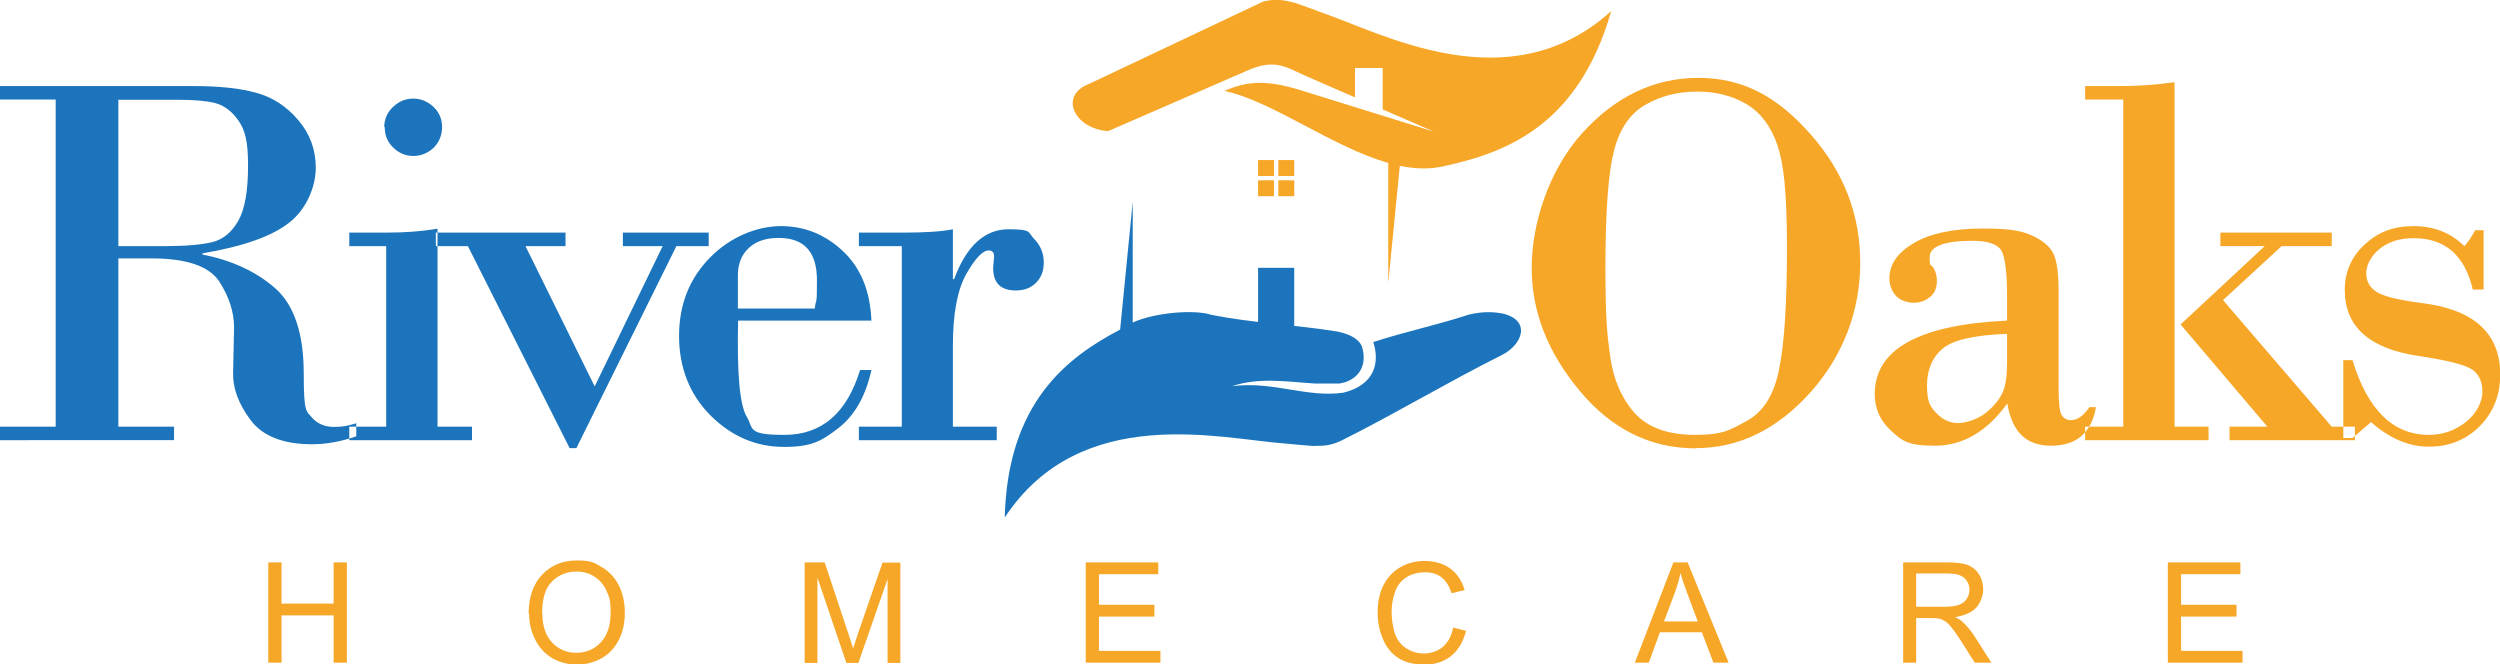
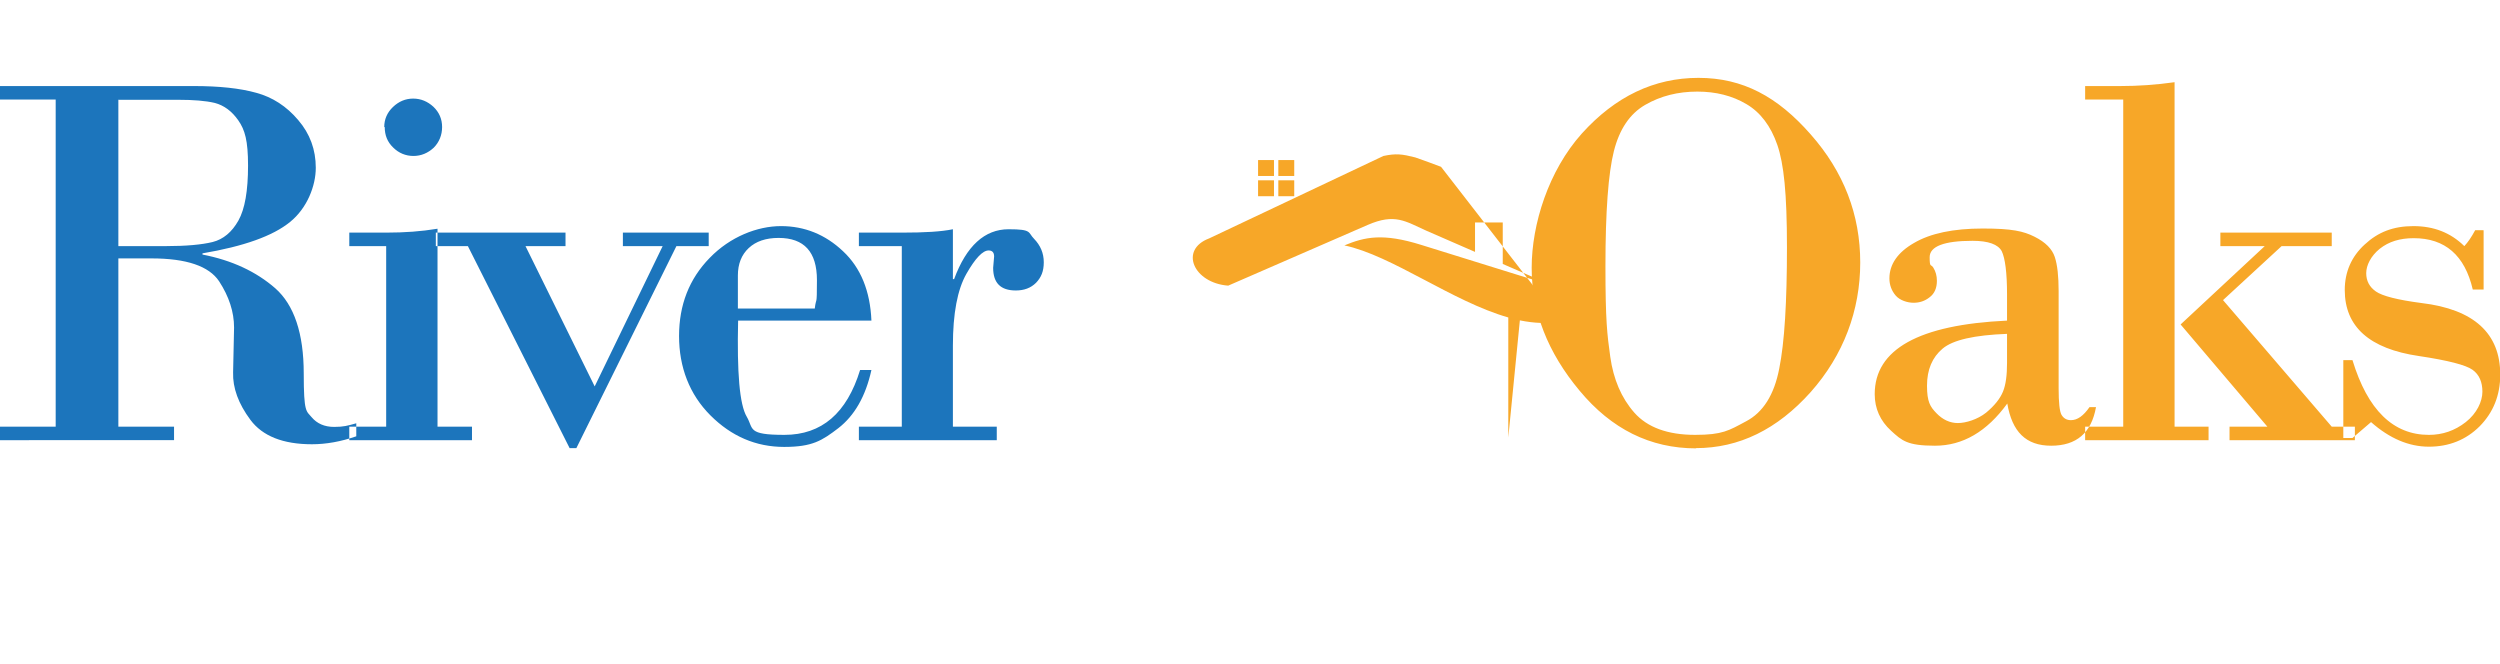
<svg xmlns="http://www.w3.org/2000/svg" viewBox="0 0 1037.1 275.6">
  <defs>
    <style>      .cls-1, .cls-2 {        fill-rule: evenodd;      }      .cls-1, .cls-3 {        fill: #1c75bc;      }      .cls-2, .cls-4 {        fill: #f7a728;      }    </style>
  </defs>
  <g>
    <g id="Layer_2">
      <g id="Layer_1-2">
-         <path class="cls-4" d="M111.3,274.9v-41.6h5.5v17.1h21.6v-17.1h5.5v41.6h-5.5v-19.6h-21.6v19.6h-5.5ZM219.3,254.6c0-6.9,1.9-12.3,5.6-16.2,3.7-3.9,8.5-5.9,14.4-5.9s7.3.9,10.4,2.8c3.1,1.8,5.4,4.4,7.1,7.7,1.6,3.3,2.4,7,2.4,11.2s-.8,8-2.5,11.3c-1.7,3.3-4.1,5.9-7.2,7.6-3.1,1.7-6.5,2.6-10.1,2.6s-7.4-.9-10.5-2.8c-3.1-1.9-5.4-4.5-7-7.8-1.6-3.3-2.4-6.7-2.4-10.4h0ZM225,254.7c0,5,1.4,9,4,11.8,2.7,2.9,6.1,4.3,10.1,4.3s7.6-1.5,10.2-4.4c2.7-2.9,4-7,4-12.4s-.6-6.3-1.7-8.9c-1.1-2.5-2.8-4.5-5-5.9-2.2-1.4-4.7-2.1-7.4-2.1-3.9,0-7.3,1.3-10.1,4-2.8,2.7-4.2,7.1-4.2,13.4h0ZM333.8,274.9v-41.6h8.3l9.8,29.5c.9,2.7,1.6,4.8,2,6.2.5-1.5,1.2-3.7,2.2-6.7l10-28.9h7.4v41.6h-5.3v-34.8l-12.1,34.8h-5l-12-35.4v35.4h-5.3ZM450.4,274.9v-41.6h30.1v4.9h-24.6v12.7h23v4.9h-23v14.2h25.5v4.9h-31,0ZM602.7,260.3l5.5,1.4c-1.2,4.5-3.2,8-6.2,10.4-3,2.4-6.7,3.6-11,3.6s-8.1-.9-10.9-2.7c-2.8-1.8-5-4.5-6.4-7.9-1.5-3.5-2.2-7.2-2.2-11.2s.8-8.1,2.5-11.3c1.7-3.2,4-5.7,7.1-7.4,3-1.7,6.4-2.5,10.1-2.5s7.7,1.1,10.5,3.2,4.8,5.1,5.9,8.9l-5.4,1.3c-1-3-2.4-5.2-4.2-6.6-1.8-1.4-4.1-2.1-6.9-2.1s-5.9.8-8,2.3c-2.2,1.5-3.7,3.6-4.5,6.2-.9,2.6-1.3,5.2-1.3,8s.5,6.6,1.5,9.3c1,2.6,2.6,4.6,4.8,5.9,2.2,1.3,4.5,2,7.1,2s5.7-.9,7.8-2.7c2.1-1.8,3.6-4.4,4.3-7.9h0ZM678.2,274.9l16-41.6h5.9l17,41.6h-6.3l-4.8-12.6h-17.4l-4.6,12.6h-5.8ZM690.2,257.8h14.1l-4.3-11.5c-1.3-3.5-2.3-6.4-2.9-8.6-.5,2.7-1.3,5.3-2.2,7.9l-4.6,12.2h0ZM789.5,274.9v-41.6h18.4c3.7,0,6.5.4,8.5,1.1,1.9.8,3.5,2.1,4.6,3.9,1.2,1.9,1.7,4,1.7,6.3s-1,5.4-2.9,7.5c-1.9,2-4.9,3.3-8.8,3.9,1.5.7,2.6,1.4,3.3,2.1,1.6,1.5,3.1,3.3,4.6,5.5l7.2,11.3h-6.9l-5.5-8.7c-1.6-2.5-2.9-4.4-4-5.7-1-1.3-2-2.3-2.8-2.8-.8-.5-1.7-.9-2.5-1.1-.6-.1-1.7-.2-3.1-.2h-6.4v18.5h-5.5ZM795,251.7h11.8c2.5,0,4.5-.3,5.9-.8,1.4-.5,2.5-1.4,3.2-2.5s1.1-2.4,1.1-3.7c0-2-.7-3.6-2.1-4.9-1.4-1.3-3.7-1.9-6.8-1.9h-13.2v13.8h0ZM899.3,274.9v-41.6h30.1v4.9h-24.6v12.7h23v4.9h-23v14.2h25.5v4.9h-31Z" />
        <path class="cls-2" d="M521.9,66.4h6.6v6.6h-6.6v-6.6h0ZM528.5,74.8v6.6h-6.6v-6.6h6.6ZM530.3,66.4h6.6v6.6h-6.6v-6.6h0ZM536.9,74.8v6.6h-6.6v-6.6h6.6Z" />
-         <rect class="cls-3" x="521.9" y="111.1" width="15" height="26.9" />
-         <path class="cls-1" d="M464.7,136.7c-22.1,11.6-46.7,30.3-47.9,78,31.6-48,90.2-32.5,116.4-30.7l5.4.5,5.9.5c5.7,0,8.2-.3,12.9-2.7,22.1-11.1,43.4-23.9,65.6-35,8.6-4.3,12.3-14.3.5-17.2-5-1-9.6-.7-14.5.5-12.9,4.3-26.3,7-39.3,11.3,2.8,8.8.4,17.8-12.4,21-15.2,2.2-29.1-4.9-46.2-2.7,11.3-3.8,22.9-1.8,34.4-1.1h10.2l2.2-.5c7-2.3,9.2-8.5,7-15.1-1.8-3.6-6-5-9.7-5.9-17.6-2.9-35.1-3.5-52.7-7-6.9-2.3-23.4-1-32.6,3.2v-50.1l-5.2,52.7h0Z" />
-         <path class="cls-2" d="M597.8,69.2c25.2-5.4,56.6-15.7,70.6-64.6-42.6,38.5-95.5,8.9-120.4.5l-5.1-1.9-5.6-2c-5.5-1.4-8-1.7-13.2-.6l-72.3,34.2c-12.5,4.7-6.5,18.5,7.9,19.6l57.9-25.2c11.3-4.9,15.6-1.5,24.3,2.4l20.2,8.8v-12.2h11.5v17.2l21.2,9.2-55-17.1c-16-5-23.4-3.3-31.9.2,19.8,4.2,44.8,23.3,68,29.9v49.8l4.8-48.6c5.9,1.2,11.6,1.5,17,.4h0Z" />
+         <path class="cls-2" d="M597.8,69.2l-5.1-1.9-5.6-2c-5.5-1.4-8-1.7-13.2-.6l-72.3,34.2c-12.5,4.7-6.5,18.5,7.9,19.6l57.9-25.2c11.3-4.9,15.6-1.5,24.3,2.4l20.2,8.8v-12.2h11.5v17.2l21.2,9.2-55-17.1c-16-5-23.4-3.3-31.9.2,19.8,4.2,44.8,23.3,68,29.9v49.8l4.8-48.6c5.9,1.2,11.6,1.5,17,.4h0Z" />
        <path class="cls-3" d="M23.1,177V41.3H0v-5.6h80.4c10.5,0,19.1.9,25.9,2.8,6.7,1.8,12.6,5.6,17.4,11.3,4.9,5.7,7.3,12.3,7.3,19.8s-3.6,16.8-10.7,22.5c-7.1,5.8-19.2,10.1-36.3,13v.5c12.3,2.4,22.3,7.1,30.2,14,7.8,6.9,11.8,18.7,11.8,35.3s1.1,15.5,3.3,18.2c2.2,2.6,5.3,4,9.3,4s5.6-.5,9.2-1.5v5.4c-6.4,2.2-12.5,3.3-18.4,3.3-12,0-20.5-3.4-25.5-10.1-5-6.7-7.4-13.3-7.2-19.7l.4-18.6c0-6.5-2.1-12.9-6.2-19.2-4.2-6.3-13.5-9.5-28.1-9.5h-13.7v69.8h23.1v5.6H0v-5.6h23.1ZM49.1,41.3v60.8h19.7c8.5,0,14.9-.6,19.4-1.7,4.4-1.1,8-4.1,10.7-8.9,2.7-4.8,4-12.4,4-22.8s-1.3-14.8-4-18.7c-2.7-3.9-6-6.3-9.8-7.3-3.8-.9-8.8-1.3-15.1-1.3h-24.8,0ZM159.4,52.7c0-3.2,1.2-6,3.6-8.3,2.4-2.3,5.2-3.5,8.4-3.5s6,1.2,8.4,3.4c2.4,2.3,3.6,5.1,3.6,8.4s-1.2,6.3-3.5,8.6c-2.4,2.2-5.2,3.4-8.4,3.4s-6.1-1.2-8.4-3.5c-2.4-2.3-3.5-5.1-3.5-8.5h0ZM181.4,94.9c-6.6,1.1-13.6,1.6-21,1.6h-15.5v5.6h15.3v74.9h-15.3v5.6h50.9v-5.6h-14.3v-82.1h0ZM280.6,102.1l-41.5,83.8h-2.8l-42.2-83.8h-13.3v-5.6h53.8v5.6h-16.6l28.7,58.2,28.2-58.2h-16.5v-5.6h35.6v5.6h-13.5ZM361.5,133c-.5-12.2-4.4-21.9-11.8-28.8-7.3-6.9-15.9-10.4-25.7-10.4s-21.1,4.4-29.6,13.2c-8.5,8.7-12.7,19.5-12.7,32.4s4.3,24.2,13,32.9c8.7,8.7,18.9,13.1,30.6,13.1s15.7-2.6,22.5-7.8c6.7-5.2,11.3-13.2,13.7-24.1h-4.7c-5.5,17.9-15.9,26.9-31.4,26.9s-12.7-2.5-15.6-7.5c-3-5-4.1-18.3-3.6-39.9h55.4,0ZM306.1,128v-13.7c0-4.8,1.5-8.6,4.5-11.4,3-2.8,7.1-4.2,12.4-4.2,10.6,0,15.9,5.8,15.9,17.5s-.3,6.6-.9,11.8h-31.8ZM374.1,177v-74.9h-17.8v-5.6h18c9.2,0,16.2-.4,21-1.4v20.7h.5c5.1-13.8,12.7-20.7,22.6-20.7s7.9,1.3,10.6,4c2.6,2.7,4,5.9,4,9.7s-1.1,6.3-3.2,8.5c-2.2,2.2-5,3.2-8.4,3.2-6.3,0-9.4-3.1-9.4-9.4l.4-4.7c0-1.7-.8-2.5-2.3-2.5-2.4,0-5.5,3.2-9.2,9.7-3.7,6.5-5.6,16.4-5.6,29.8v33.6h18.2v5.6h-57.2v-5.6h17.8,0Z" />
        <path class="cls-4" d="M703.6,186c-19,0-35.1-8-48.3-23.9-13.3-15.9-19.9-32.9-19.9-51s7-40.3,20.8-55.7c13.9-15.4,30-23.1,48.4-23.1s32.8,7.8,46.5,23.4c13.8,15.6,20.6,33.4,20.6,53.2s-6.9,38.4-20.6,53.8c-13.8,15.4-29.6,23.2-47.6,23.2h0ZM704.1,38c-8,0-15.2,1.8-21.6,5.5-6.4,3.7-10.7,10.1-13,19.2-2.3,9.1-3.5,25-3.5,47.7s.7,28.2,2,37.6c1.3,9.3,4.6,17.1,10,23.2,5.4,6.1,13.8,9.2,25.2,9.2s14-1.8,21.1-5.6c7.1-3.7,11.7-11,13.8-21.9,2.2-10.9,3.2-27.7,3.2-50.3s-1.3-34.6-4-42.5c-2.7-7.8-7-13.5-12.8-16.9-5.9-3.5-12.7-5.2-20.4-5.2h0ZM832.6,133.4v-11.2c0-9.1-.8-15.1-2.2-18-1.5-2.8-5.5-4.3-12.1-4.3-11.8,0-17.8,2.3-17.8,6.8s.5,2.7,1.5,4.3c1,1.6,1.5,3.4,1.5,5.5,0,3-1,5.3-3,6.8-2,1.6-4.2,2.3-6.7,2.3s-5.7-1-7.4-3-2.6-4.4-2.6-7.1c0-5.8,3.4-10.8,10.2-14.7,6.8-4,16.3-6,28.5-6s16.9,1.1,21.5,3.4,7.3,5.1,8.4,8.4c1.1,3.3,1.6,8.1,1.6,14.2v40.3c0,5.9.4,9.6,1.2,11,.9,1.5,2.2,2.2,3.9,2.2,2.7,0,5.2-1.8,7.7-5.4h2.7c-1.9,10.7-8.1,16-18.6,16s-16.2-5.8-18.2-17.5c-8.5,11.7-18.5,17.5-30,17.5s-13.7-2.1-18.2-6.2c-4.5-4.1-6.8-9.2-6.8-15.2,0-18.6,18.3-28.8,54.9-30.5h0ZM832.6,150.3v-11.8c-13.5.5-22.4,2.5-26.7,6.1-4.3,3.6-6.5,8.7-6.5,15.4s1.3,8.7,3.9,11.4c2.6,2.7,5.6,4.1,8.9,4.1s8.2-1.5,11.7-4.3c3.5-2.9,5.8-5.8,7-8.7,1.2-2.9,1.7-6.9,1.7-12h0ZM880.8,177h-15.8v5.6h51.2v-5.6h-14.1V34.1c-7.7,1.1-15.2,1.6-22.5,1.6h-14.6v5.6h15.8v135.6h0ZM940.6,177l-36-42.4,34.9-32.5h-18.4v-5.6h46.2v5.6h-20.8l-24.3,22.4,45.1,52.5h9.6v5.6h-52v-5.6h15.7,0ZM1030.2,95.5h-3.4c-1.5,2.8-3,5-4.5,6.6-5.7-5.6-12.7-8.3-21.1-8.3s-14.7,2.5-20.2,7.6c-5.5,5-8.3,11.4-8.3,18.9,0,15.2,10.2,24.4,30.8,27.4,12,1.8,19.4,3.7,22.2,5.7,2.8,2,4.1,5.1,4.1,9.1s-2.3,9-6.9,12.6c-4.6,3.6-9.7,5.3-15.3,5.3-14.8,0-25.4-10.3-31.7-31h-3.8v32.3h3.8l7.7-6.6c7.7,6.8,15.7,10.2,24,10.2s15.4-2.8,21.1-8.5c5.6-5.7,8.5-12.8,8.5-21.4,0-17.1-10.9-27.1-32.7-29.7-9.9-1.3-16.2-2.9-18.9-4.8-2.7-1.9-4-4.4-4-7.6s1.9-7.1,5.6-10.1c3.8-3,8.4-4.4,14.1-4.4,13,0,21.2,7.1,24.5,21.3h4.5v-24.5h0Z" />
      </g>
    </g>
  </g>
</svg>